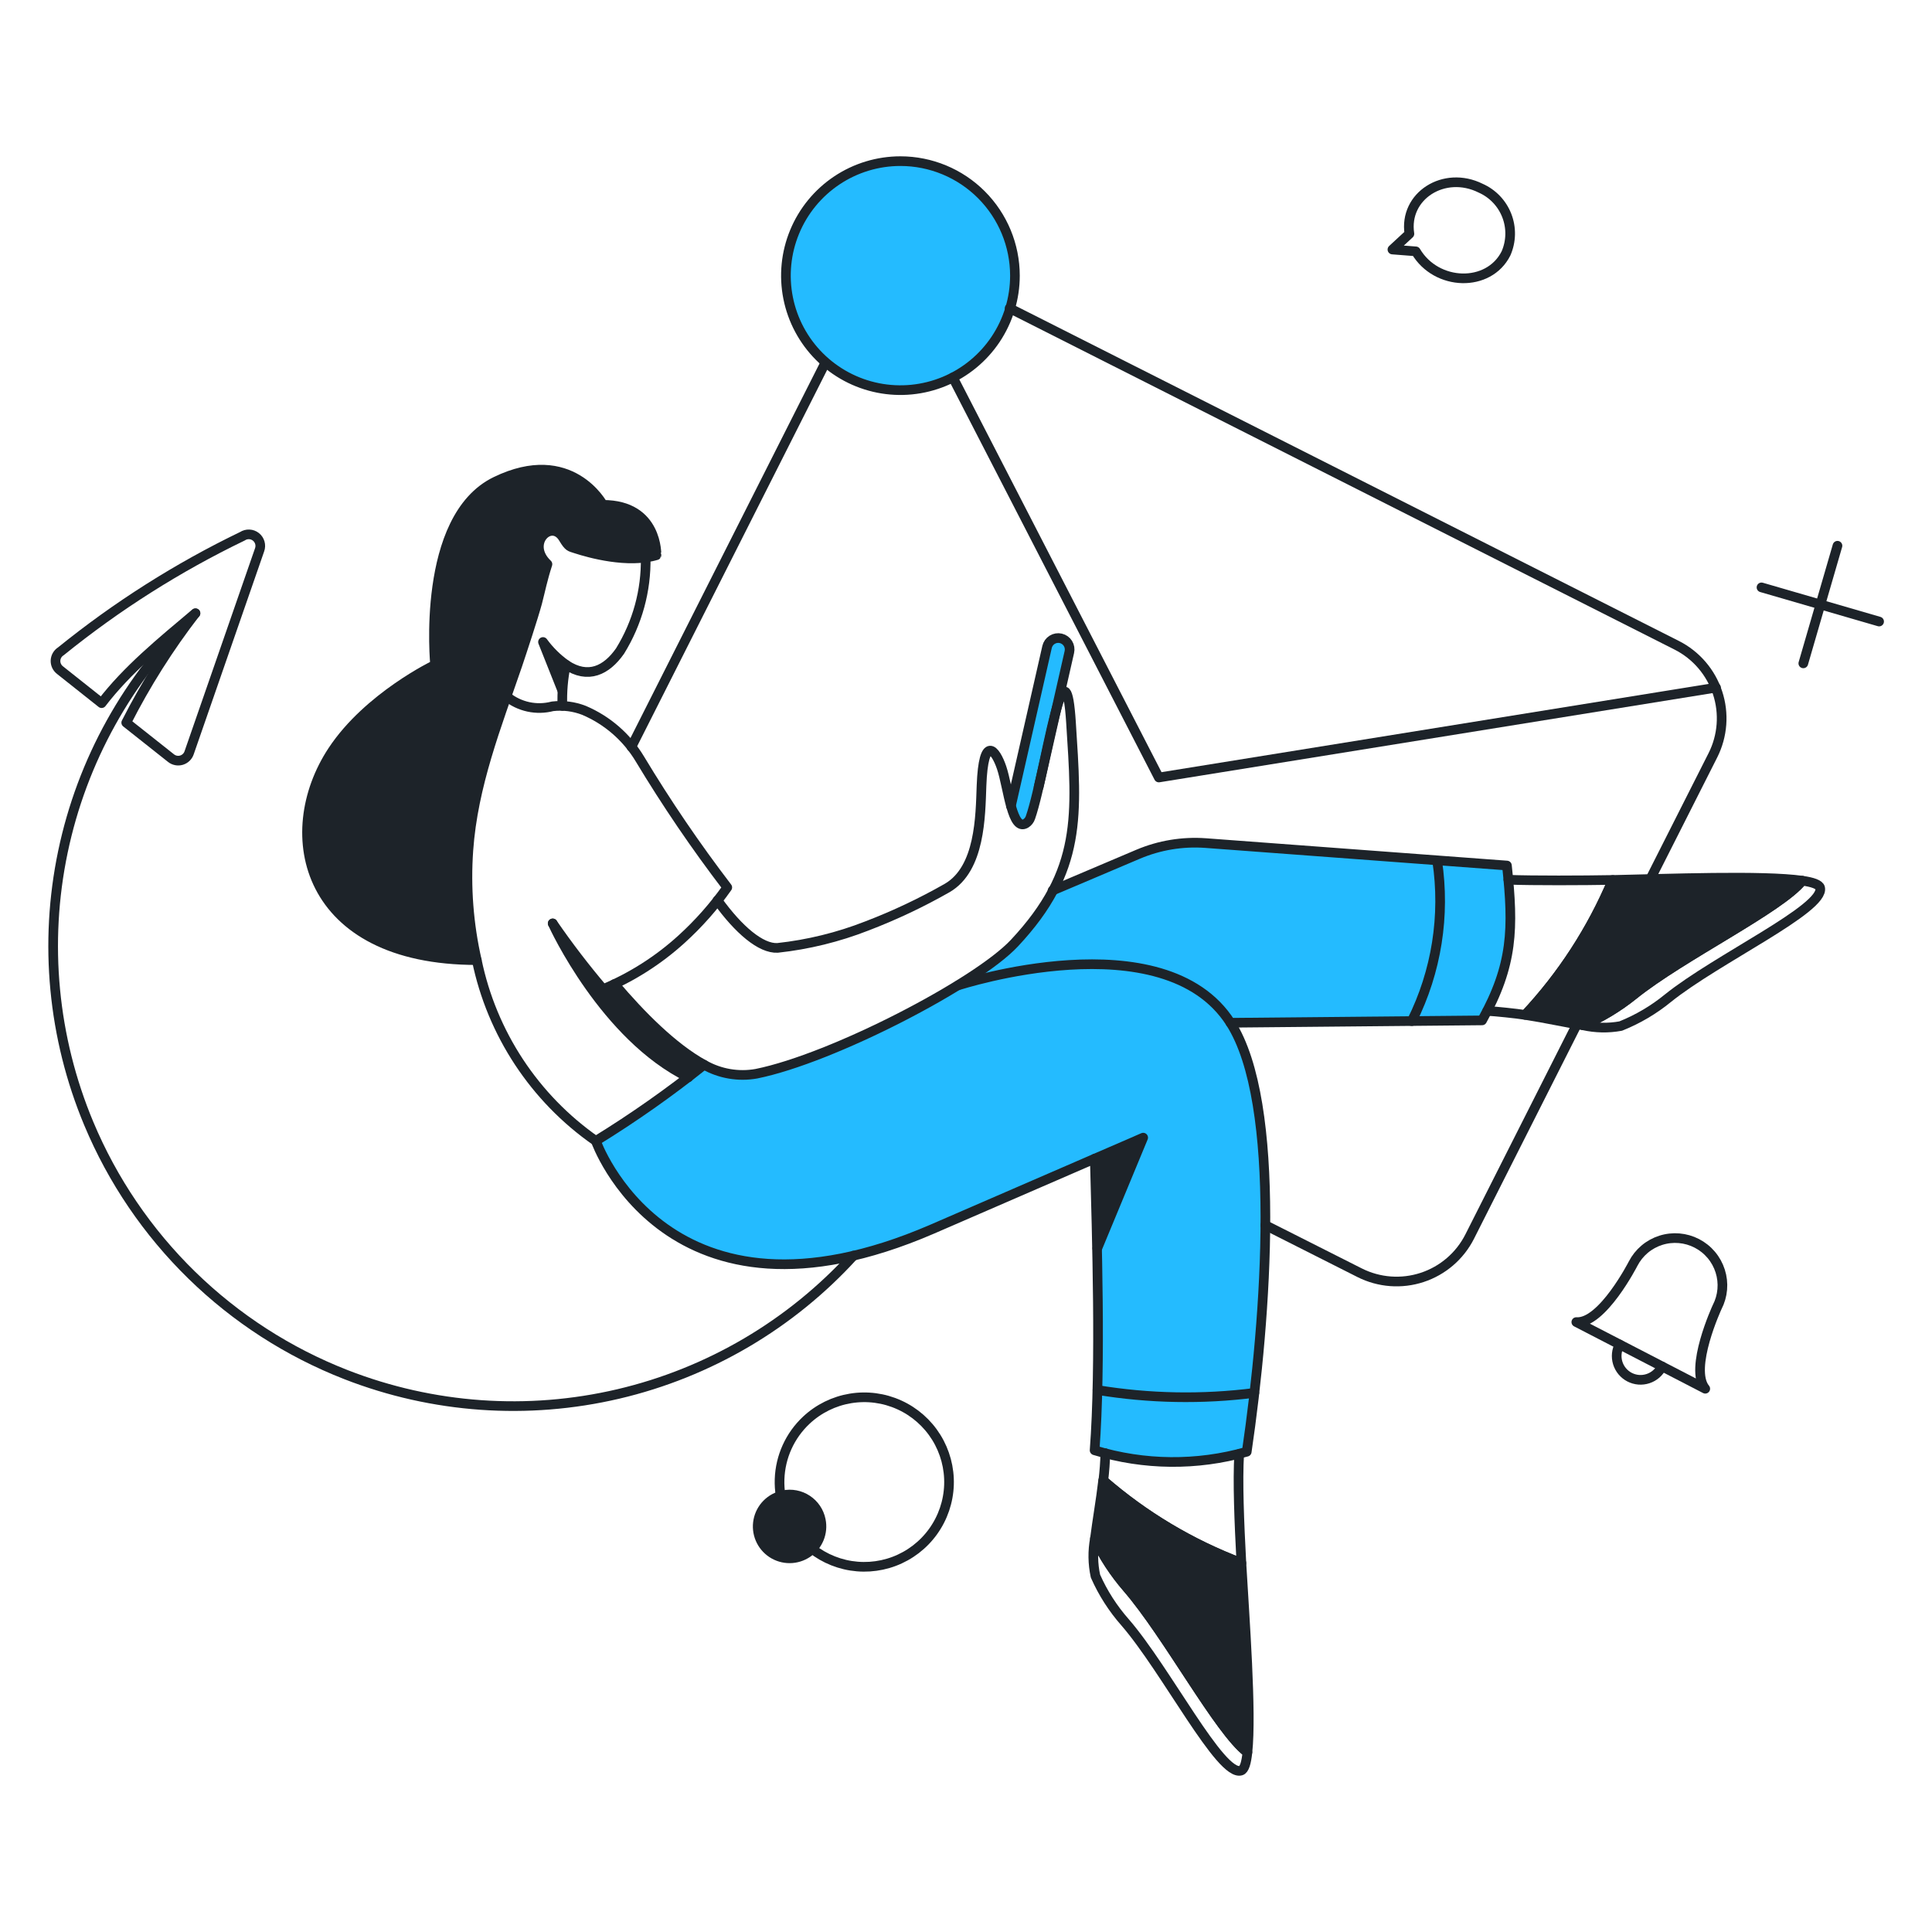
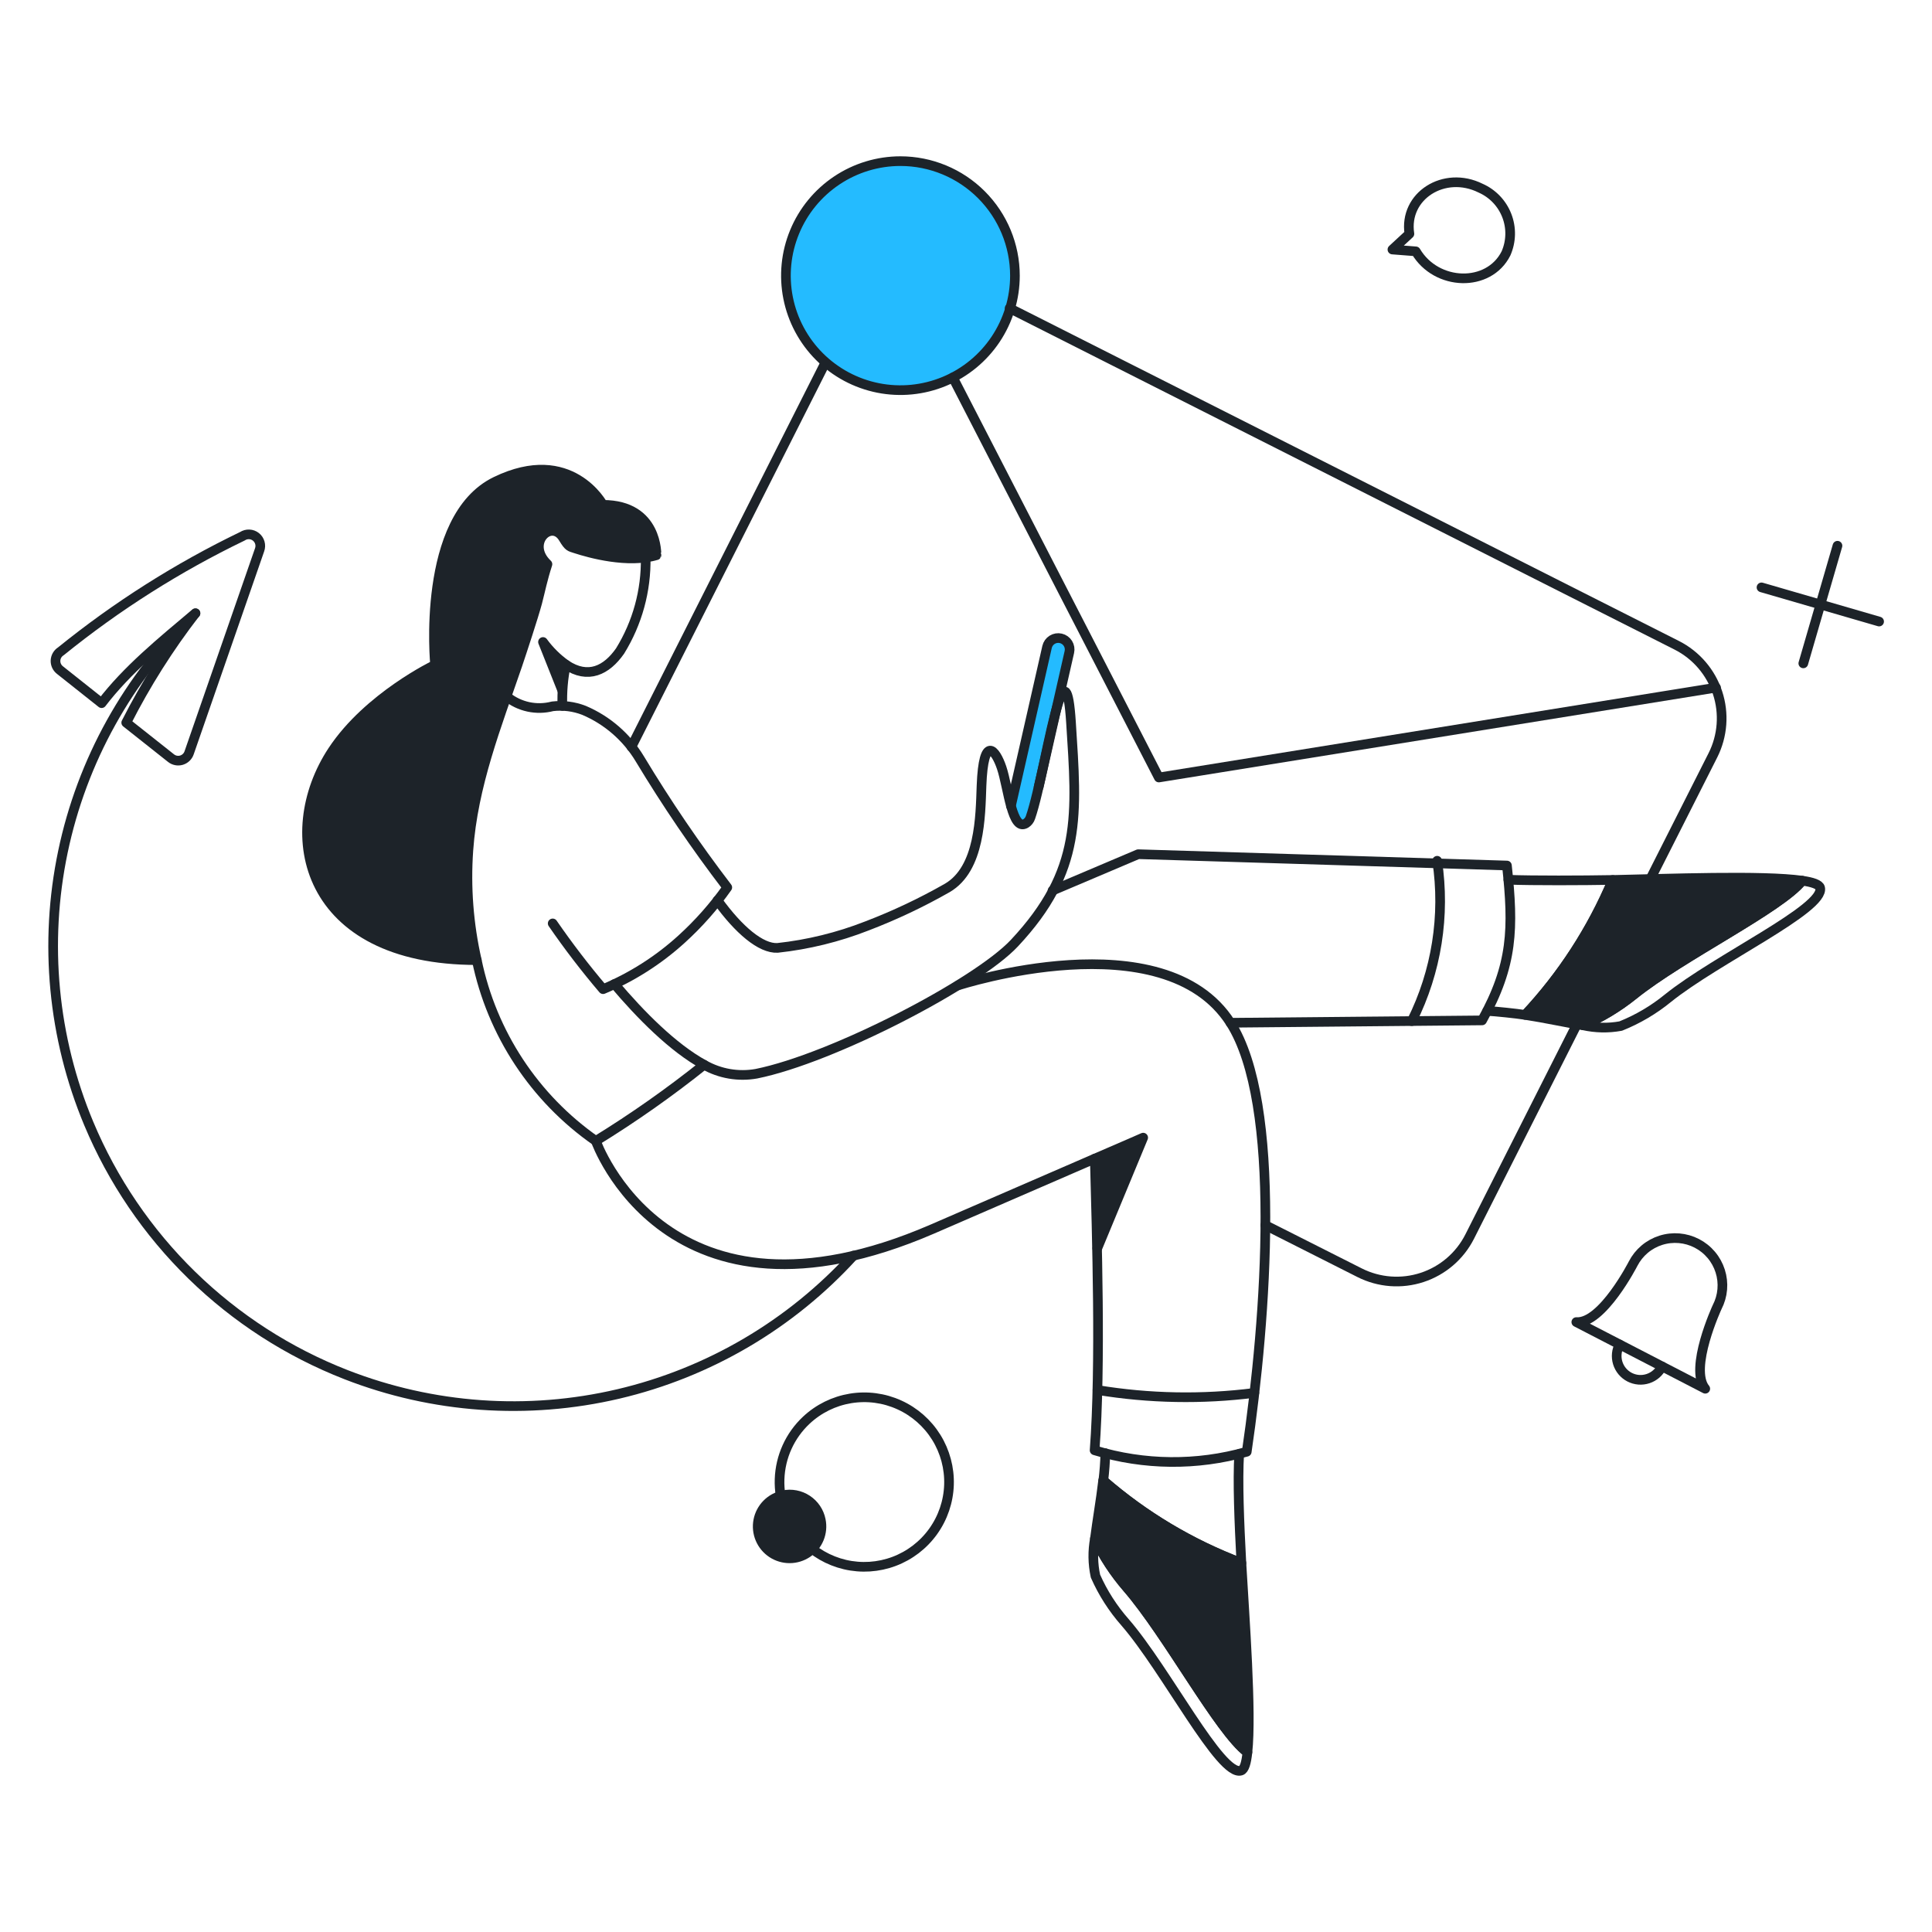
<svg xmlns="http://www.w3.org/2000/svg" width="180" height="180" viewBox="0 0 180 180" fill="none">
  <g id="Newsletter--Streamline-Bangalore.svg">
    <g id="Product-Newsletter-01">
      <g id="color 2">
-         <path id="Vector" d="M140.397 80.639L113.084 78.598C110.439 78.397 107.784 78.835 105.343 79.874L98.077 82.97C97.1 84.744 95.899 86.385 94.504 87.854C90.999 91.597 77.558 98.556 70.463 100.019C68.791 100.316 67.068 100.015 65.597 99.168C62.382 101.747 59.014 104.129 55.511 106.299C55.511 106.299 62.146 125.202 86.853 114.517L106.505 105.993L102.2 116.321C102.319 122.225 102.353 129.966 101.962 135.126C106.576 136.531 111.496 136.578 116.136 135.261C117.99 122.671 119.402 102.798 114.604 95.294L138.085 95.073C141.043 89.744 140.783 86.714 140.397 80.639Z" fill="#24BBFF" />
        <g id="Vector_2">
          <path id="Vector_3" d="M96.771 73.322L99.629 60.748C99.692 60.473 99.644 60.184 99.494 59.944C99.344 59.705 99.105 59.535 98.829 59.472C98.554 59.409 98.265 59.458 98.026 59.608C97.787 59.758 97.617 59.996 97.553 60.272L94.185 75.091" fill="#24BBFF" />
          <path id="Vector_4" d="M96.771 73.322L99.629 60.748C99.692 60.473 99.644 60.184 99.494 59.944C99.344 59.705 99.105 59.535 98.829 59.472C98.554 59.409 98.265 59.458 98.026 59.608C97.787 59.758 97.617 59.996 97.553 60.272L94.185 75.091C94.608 76.654 95.746 78.749 96.771 73.322Z" fill="#24BBFF" />
        </g>
        <path id="Vector_3_2" d="M94.559 25.681C94.559 27.791 93.933 29.854 92.761 31.608C91.589 33.362 89.923 34.73 87.973 35.537C86.024 36.344 83.879 36.556 81.809 36.144C79.74 35.732 77.839 34.716 76.347 33.224C74.855 31.733 73.839 29.832 73.428 27.762C73.016 25.693 73.227 23.548 74.035 21.598C74.842 19.649 76.21 17.983 77.964 16.811C79.718 15.639 81.781 15.013 83.891 15.013C86.719 15.015 89.432 16.139 91.432 18.14C93.432 20.14 94.557 22.852 94.559 25.681Z" fill="#24BBFF" />
      </g>
      <g id="color 1">
        <path id="Vector_4_2" d="M150.267 81.982C148.31 86.623 145.544 90.88 142.1 94.556C143.989 94.845 145.877 95.272 147.494 95.526C149.177 94.791 150.756 93.837 152.188 92.686C156.665 89.079 165.889 84.604 167.909 82.052C164.251 81.523 155.302 81.88 150.267 81.982Z" fill="#1D2329" />
        <path id="Vector_5" d="M115.657 145.617C110.942 143.837 106.58 141.233 102.777 137.926C102.556 139.815 102.215 141.721 102.011 143.354C102.809 145.011 103.822 146.556 105.023 147.948C108.784 152.27 113.599 161.322 116.217 163.261C116.627 159.586 115.947 150.654 115.657 145.617Z" fill="#1D2329" />
-         <path id="Vector_6" d="M57.246 91.681C56.906 91.851 56.548 92.004 56.191 92.157C54.523 90.196 52.955 88.152 51.493 86.032C51.647 86.39 56.343 96.547 64.135 100.375C64.646 99.967 65.139 99.576 65.598 99.184C62.687 97.602 59.662 94.539 57.246 91.681Z" fill="#1D2329" />
        <path id="Vector_7" d="M101.994 107.93C101.994 107.93 102.147 111.52 102.232 116.301L106.503 105.991L101.994 107.93Z" fill="#1D2329" />
        <path id="Vector_8" d="M56.174 47.035C56.174 47.035 53.195 41.453 46.187 44.857C39.178 48.261 40.538 61.939 40.538 61.939C40.538 61.939 34.31 64.917 30.992 69.936C25.853 77.712 28.441 89.452 44.419 89.452C43.657 86.1 43.394 82.654 43.636 79.226C44.062 73.186 46.257 67.656 48.196 61.99C50.669 54.666 50.139 55.252 51.004 52.564C48.944 50.608 51.395 48.26 52.501 50.164C52.969 50.934 53.081 50.965 53.455 51.082C55.483 51.717 59.161 52.425 61.157 51.765C61.159 51.713 61.33 47.035 56.174 47.035Z" fill="#1D2329" />
        <path id="Vector_9" d="M52.397 64.355L50.576 59.795C51.184 60.609 51.899 61.335 52.703 61.956C52.554 62.749 52.452 63.55 52.397 64.355Z" fill="#1D2329" />
        <path id="Vector_10" d="M76.472 141.618C76.59 142.194 76.535 142.791 76.313 143.335C76.091 143.879 75.713 144.345 75.227 144.673C74.74 145.002 74.167 145.18 73.58 145.183C72.992 145.186 72.417 145.015 71.927 144.692C71.437 144.368 71.054 143.906 70.826 143.365C70.598 142.824 70.536 142.227 70.648 141.651C70.759 141.074 71.039 140.543 71.452 140.126C71.865 139.708 72.392 139.422 72.968 139.304C73.35 139.223 73.744 139.219 74.128 139.293C74.512 139.366 74.877 139.515 75.203 139.731C75.529 139.946 75.809 140.223 76.027 140.547C76.245 140.871 76.396 141.235 76.472 141.618Z" fill="#1D2329" />
      </g>
      <g id="outlines">
        <path id="Vector_11" d="M94.559 25.681C94.559 27.791 93.933 29.854 92.761 31.608C91.589 33.362 89.923 34.73 87.973 35.537C86.024 36.344 83.879 36.556 81.809 36.144C79.74 35.732 77.839 34.716 76.347 33.224C74.855 31.733 73.839 29.832 73.428 27.762C73.016 25.693 73.227 23.548 74.035 21.599C74.842 19.649 76.21 17.983 77.964 16.811C79.718 15.639 81.781 15.013 83.891 15.013C86.719 15.015 89.432 16.139 91.432 18.14C93.432 20.14 94.557 22.852 94.559 25.681Z" stroke="#1D2329" stroke-width="0.9" />
        <path id="Vector_12" d="M117.886 114.141L126.682 118.582C128.488 119.49 130.58 119.646 132.5 119.014C134.421 118.383 136.012 117.016 136.926 115.213L146.998 95.272" stroke="#1D2329" stroke-width="0.9" stroke-linecap="round" stroke-linejoin="round" />
        <path id="Vector_13" d="M153.379 82.647L159.589 70.362C160.498 68.557 160.653 66.465 160.022 64.545C159.39 62.625 158.023 61.033 156.22 60.12L94.063 28.716M58.828 69.583L76.862 33.861" stroke="#1D2329" stroke-width="0.9" stroke-linecap="round" stroke-linejoin="round" />
        <path id="Vector_14" d="M159.878 64.066L107.966 72.437L88.778 35.171" stroke="#1D2329" stroke-width="0.9" stroke-linecap="round" stroke-linejoin="round" />
        <path id="Vector_15" d="M79.522 116.982C73.689 123.396 66.047 127.891 57.606 129.872C49.165 131.852 40.322 131.226 32.244 128.075C26.881 125.984 21.995 122.835 17.876 118.814C13.757 114.794 10.49 109.986 8.269 104.676C4.925 96.677 4.085 87.851 5.861 79.365C7.636 70.878 11.943 63.13 18.214 57.142" stroke="#1D2329" stroke-width="0.9" stroke-linecap="round" stroke-linejoin="round" />
        <path id="Vector_16" d="M52.397 65.768C52.35 64.479 52.459 63.188 52.723 61.925C54.797 63.312 56.511 62.45 57.769 60.655C59.383 58.043 60.211 55.022 60.156 51.953" stroke="#1D2329" stroke-width="0.9" stroke-linecap="round" stroke-linejoin="round" />
        <path id="Vector_17" d="M51.493 86.032C52.954 88.152 54.521 90.197 56.189 92.158C58.871 91.034 61.341 89.461 63.493 87.506C65.088 86.059 66.518 84.441 67.759 82.68C64.823 78.842 62.103 74.843 59.61 70.702C58.396 68.683 56.574 67.1 54.405 66.18C53.474 65.819 52.469 65.69 51.478 65.806C50.742 65.999 49.971 66.016 49.226 65.856C48.482 65.695 47.786 65.362 47.195 64.883" stroke="#1D2329" stroke-width="0.9" stroke-linecap="round" stroke-linejoin="round" />
        <path id="Vector_18" d="M140.533 81.965C142.847 82.05 147.441 82.033 150.248 81.982C148.296 86.622 145.537 90.879 142.099 94.556C141.231 94.42 139.394 94.233 138.56 94.182" stroke="#1D2329" stroke-width="0.9" stroke-linecap="round" stroke-linejoin="round" />
        <path id="Vector_19" d="M167.908 82.051C168.878 82.187 169.502 82.409 169.576 82.715C170.047 84.647 159.933 89.342 155.386 93.009C154.063 94.089 152.583 94.961 150.998 95.595C149.841 95.808 148.653 95.784 147.505 95.527C149.192 94.794 150.772 93.839 152.205 92.687C156.67 89.087 165.885 84.621 167.908 82.051Z" stroke="#1D2329" stroke-width="0.9" stroke-linecap="round" stroke-linejoin="round" />
        <path id="Vector_20" d="M150.267 81.983C155.303 81.88 164.253 81.523 167.908 82.05C165.884 84.603 156.665 89.082 152.187 92.685C150.755 93.837 149.176 94.793 147.491 95.526C145.875 95.271 143.986 94.845 142.097 94.556C145.542 90.881 148.308 86.624 150.267 81.983Z" stroke="#1D2329" stroke-width="0.9" stroke-linecap="round" stroke-linejoin="round" />
        <path id="Vector_21" d="M115.452 135.46C115.299 138.012 115.452 141.772 115.657 145.634C110.949 143.851 106.594 141.247 102.794 137.944C102.896 137.076 102.964 136.208 102.981 135.392" stroke="#1D2329" stroke-width="0.9" stroke-linecap="round" stroke-linejoin="round" />
        <path id="Vector_22" d="M116.218 163.261C116.116 164.246 115.931 164.864 115.623 164.962C113.725 165.567 108.644 155.555 104.819 151.147C103.685 149.861 102.755 148.41 102.062 146.842C101.813 145.693 101.796 144.506 102.011 143.35C102.806 145.008 103.819 146.553 105.023 147.943C108.784 152.284 113.598 161.321 116.218 163.261Z" stroke="#1D2329" stroke-width="0.9" stroke-linecap="round" stroke-linejoin="round" />
        <path id="Vector_23" d="M115.657 145.618C115.946 150.655 116.627 159.588 116.218 163.26C113.598 161.32 108.771 152.278 105.025 147.947C103.822 146.555 102.809 145.01 102.013 143.353C102.217 141.719 102.558 139.813 102.779 137.924C106.581 141.232 110.942 143.837 115.657 145.618Z" stroke="#1D2329" stroke-width="0.9" stroke-linecap="round" stroke-linejoin="round" />
-         <path id="Vector_24" d="M64.137 100.375C56.344 96.547 51.648 86.389 51.493 86.032" stroke="#1D2329" stroke-width="0.9" stroke-linecap="round" stroke-linejoin="round" />
        <path id="Vector_25" d="M57.246 91.681C59.664 94.539 62.693 97.616 65.601 99.203C67.076 100.039 68.797 100.334 70.466 100.037C77.568 98.604 91.003 91.615 94.508 87.871C100.855 81.093 100.334 75.928 99.782 67.301C99.558 63.796 99.118 63.88 98.591 65.51C97.808 67.942 96.819 73.838 96.005 76.161C95.929 76.395 95.772 76.594 95.563 76.723C94.936 77.081 94.541 76.297 94.219 75.191C93.878 74.017 93.635 72.454 93.318 71.52C92.762 69.873 91.627 68.372 91.446 73.204C91.341 76.046 91.333 80.939 88.247 82.732C85.846 84.101 83.343 85.284 80.761 86.271C78.091 87.317 75.293 88.004 72.442 88.313C70.893 88.395 68.817 86.629 66.843 83.889" stroke="#1D2329" stroke-width="0.9" stroke-linecap="round" stroke-linejoin="round" />
        <path id="Vector_26" d="M96.771 73.322L99.629 60.748C99.692 60.473 99.644 60.184 99.494 59.944C99.344 59.705 99.105 59.535 98.829 59.472C98.554 59.409 98.265 59.458 98.026 59.608C97.787 59.758 97.617 59.996 97.553 60.272L94.185 75.091" stroke="#1D2329" stroke-width="0.9" stroke-linecap="round" stroke-linejoin="round" />
        <path id="Vector_27" d="M102 107.946C104.654 106.806 106.507 105.991 106.507 105.991L102.232 116.301" stroke="#1D2329" stroke-width="0.9" stroke-linecap="round" stroke-linejoin="round" />
        <path id="Vector_28" d="M65.6 99.202C62.386 101.773 59.017 104.143 55.511 106.299C49.794 102.309 45.825 96.28 44.419 89.453" stroke="#1D2329" stroke-width="0.9" stroke-linecap="round" stroke-linejoin="round" />
-         <path id="Vector_29" d="M98.064 82.97L106.044 79.584C108.02 78.749 110.165 78.394 112.305 78.546L140.397 80.639C141.029 86.518 140.954 89.9 138.083 95.067L114.636 95.289" stroke="#1D2329" stroke-width="0.9" stroke-linecap="round" stroke-linejoin="round" />
+         <path id="Vector_29" d="M98.064 82.97L106.044 79.584L140.397 80.639C141.029 86.518 140.954 89.9 138.083 95.067L114.636 95.289" stroke="#1D2329" stroke-width="0.9" stroke-linecap="round" stroke-linejoin="round" />
        <path id="Vector_30" d="M56.174 47.035C56.174 47.035 53.195 41.453 46.187 44.857C39.178 48.261 40.538 61.939 40.538 61.939C40.538 61.939 34.31 64.917 30.992 69.936C25.853 77.712 28.441 89.452 44.419 89.452C43.657 86.1 43.394 82.654 43.636 79.226C44.062 73.186 46.257 67.656 48.196 61.99C48.639 60.68 49.693 57.481 50.051 56.153C50.374 54.912 50.527 54.044 51.004 52.564C48.944 50.608 51.395 48.26 52.501 50.164C52.989 50.97 53.084 50.924 53.618 51.1C54.942 51.535 58.508 52.523 61.161 51.727C61.159 51.73 61.33 47.035 56.174 47.035Z" stroke="#1D2329" stroke-width="0.9" stroke-linecap="round" stroke-linejoin="round" />
        <path id="Vector_31" d="M22.587 49.96C16.555 52.87 10.88 56.467 5.674 60.68C5.528 60.771 5.405 60.897 5.318 61.045C5.231 61.194 5.181 61.362 5.172 61.534C5.164 61.706 5.197 61.878 5.27 62.035C5.343 62.191 5.452 62.328 5.589 62.433L9.468 65.512C11.819 62.429 15.006 59.823 18.209 57.131C15.744 60.32 13.585 63.734 11.761 67.328L15.935 70.634C16.069 70.741 16.228 70.814 16.397 70.847C16.566 70.88 16.74 70.872 16.905 70.824C17.07 70.775 17.221 70.688 17.345 70.569C17.47 70.45 17.564 70.303 17.619 70.14L24.186 51.225C24.263 51.013 24.271 50.782 24.209 50.565C24.147 50.348 24.019 50.156 23.842 50.016C23.665 49.876 23.448 49.796 23.223 49.786C22.998 49.776 22.775 49.837 22.587 49.96Z" stroke="#1D2329" stroke-width="0.9" stroke-linecap="round" stroke-linejoin="round" />
        <path id="Vector_32" d="M137.947 17.532C134.561 15.846 130.767 18.248 131.311 21.785L129.729 23.248L131.907 23.418C133.829 26.668 138.712 26.805 140.312 23.605C140.801 22.486 140.827 21.218 140.383 20.08C139.94 18.942 139.064 18.026 137.947 17.532Z" stroke="#1D2329" stroke-width="0.9" stroke-linecap="round" stroke-linejoin="round" />
        <path id="Vector_33" d="M158.092 115.842C157.054 115.305 155.845 115.202 154.731 115.556C154.18 115.731 153.668 116.013 153.226 116.386C152.784 116.76 152.419 117.217 152.154 117.731C152.154 117.731 149.278 123.347 146.862 123.175L158.875 129.386C157.326 127.514 159.981 121.781 159.981 121.781C160.247 121.267 160.41 120.706 160.459 120.129C160.508 119.553 160.443 118.972 160.267 118.42C160.092 117.869 159.81 117.357 159.436 116.915C159.063 116.472 158.606 116.108 158.092 115.842Z" stroke="#1D2329" stroke-width="0.9" stroke-linecap="round" stroke-linejoin="round" />
        <path id="Vector_34" d="M154.842 127.31C154.712 127.576 154.53 127.813 154.307 128.008C154.084 128.202 153.824 128.351 153.543 128.443C153.262 128.536 152.965 128.572 152.67 128.549C152.375 128.525 152.087 128.443 151.824 128.307C151.561 128.171 151.328 127.984 151.139 127.757C150.949 127.529 150.807 127.266 150.72 126.983C150.634 126.7 150.604 126.403 150.634 126.108C150.664 125.813 150.753 125.528 150.895 125.268" stroke="#1D2329" stroke-width="0.9" stroke-linecap="round" stroke-linejoin="round" />
        <path id="Vector_35" d="M171.193 50.846L168.011 61.804" stroke="#1D2329" stroke-width="0.9" stroke-linecap="round" stroke-linejoin="round" />
        <path id="Vector_36" d="M175.072 57.907L164.115 54.725" stroke="#1D2329" stroke-width="0.9" stroke-linecap="round" stroke-linejoin="round" />
        <path id="Vector_37" d="M102.25 129.505C107.083 130.3 112.006 130.391 116.865 129.774" stroke="#1D2329" stroke-width="0.9" stroke-linecap="round" stroke-linejoin="round" />
        <path id="Vector_38" d="M133.897 80.196C134.664 85.301 133.838 90.517 131.532 95.135" stroke="#1D2329" stroke-width="0.9" stroke-linecap="round" stroke-linejoin="round" />
        <path id="Vector_39" d="M76.472 141.62C76.59 142.196 76.535 142.793 76.313 143.337C76.091 143.881 75.713 144.346 75.227 144.675C74.74 145.004 74.167 145.182 73.58 145.185C72.992 145.188 72.417 145.017 71.927 144.694C71.437 144.37 71.054 143.908 70.826 143.367C70.598 142.826 70.536 142.229 70.648 141.652C70.759 141.076 71.039 140.545 71.452 140.128C71.865 139.71 72.392 139.424 72.968 139.306C73.35 139.225 73.744 139.221 74.128 139.295C74.512 139.368 74.877 139.517 75.203 139.733C75.529 139.948 75.809 140.225 76.027 140.549C76.245 140.873 76.396 141.237 76.472 141.62Z" stroke="#1D2329" stroke-width="0.9" stroke-linecap="round" stroke-linejoin="round" />
        <path id="Vector_40" d="M75.128 132.312C76.269 131.245 77.7 130.54 79.241 130.287C80.782 130.034 82.364 130.243 83.786 130.89C85.208 131.535 86.407 132.588 87.231 133.915C88.055 135.242 88.467 136.783 88.415 138.344C88.362 139.905 87.848 141.416 86.937 142.684C86.026 143.953 84.759 144.923 83.297 145.472C81.835 146.021 80.243 146.124 78.722 145.768C77.202 145.412 75.821 144.614 74.754 143.473C73.324 141.943 72.561 139.908 72.631 137.815C72.701 135.722 73.599 133.743 75.128 132.312Z" stroke="#1D2329" stroke-width="0.9" stroke-linecap="round" stroke-linejoin="round" />
        <path id="Vector_41" d="M55.511 106.298C55.511 106.298 62.146 125.201 86.853 114.516L102 107.946C102.188 115.094 102.583 127.191 101.982 135.12C106.595 136.525 111.515 136.572 116.155 135.256C118.009 122.664 119.443 102.789 114.64 95.288C108.419 85.569 89.289 91.8 89.289 91.8" stroke="#1D2329" stroke-width="0.9" stroke-linecap="round" stroke-linejoin="round" />
        <path id="Vector_42" d="M52.723 61.924C51.903 61.34 51.183 60.627 50.59 59.813L52.397 64.355" stroke="#1D2329" stroke-width="0.9" stroke-linecap="round" stroke-linejoin="round" />
      </g>
    </g>
  </g>
</svg>